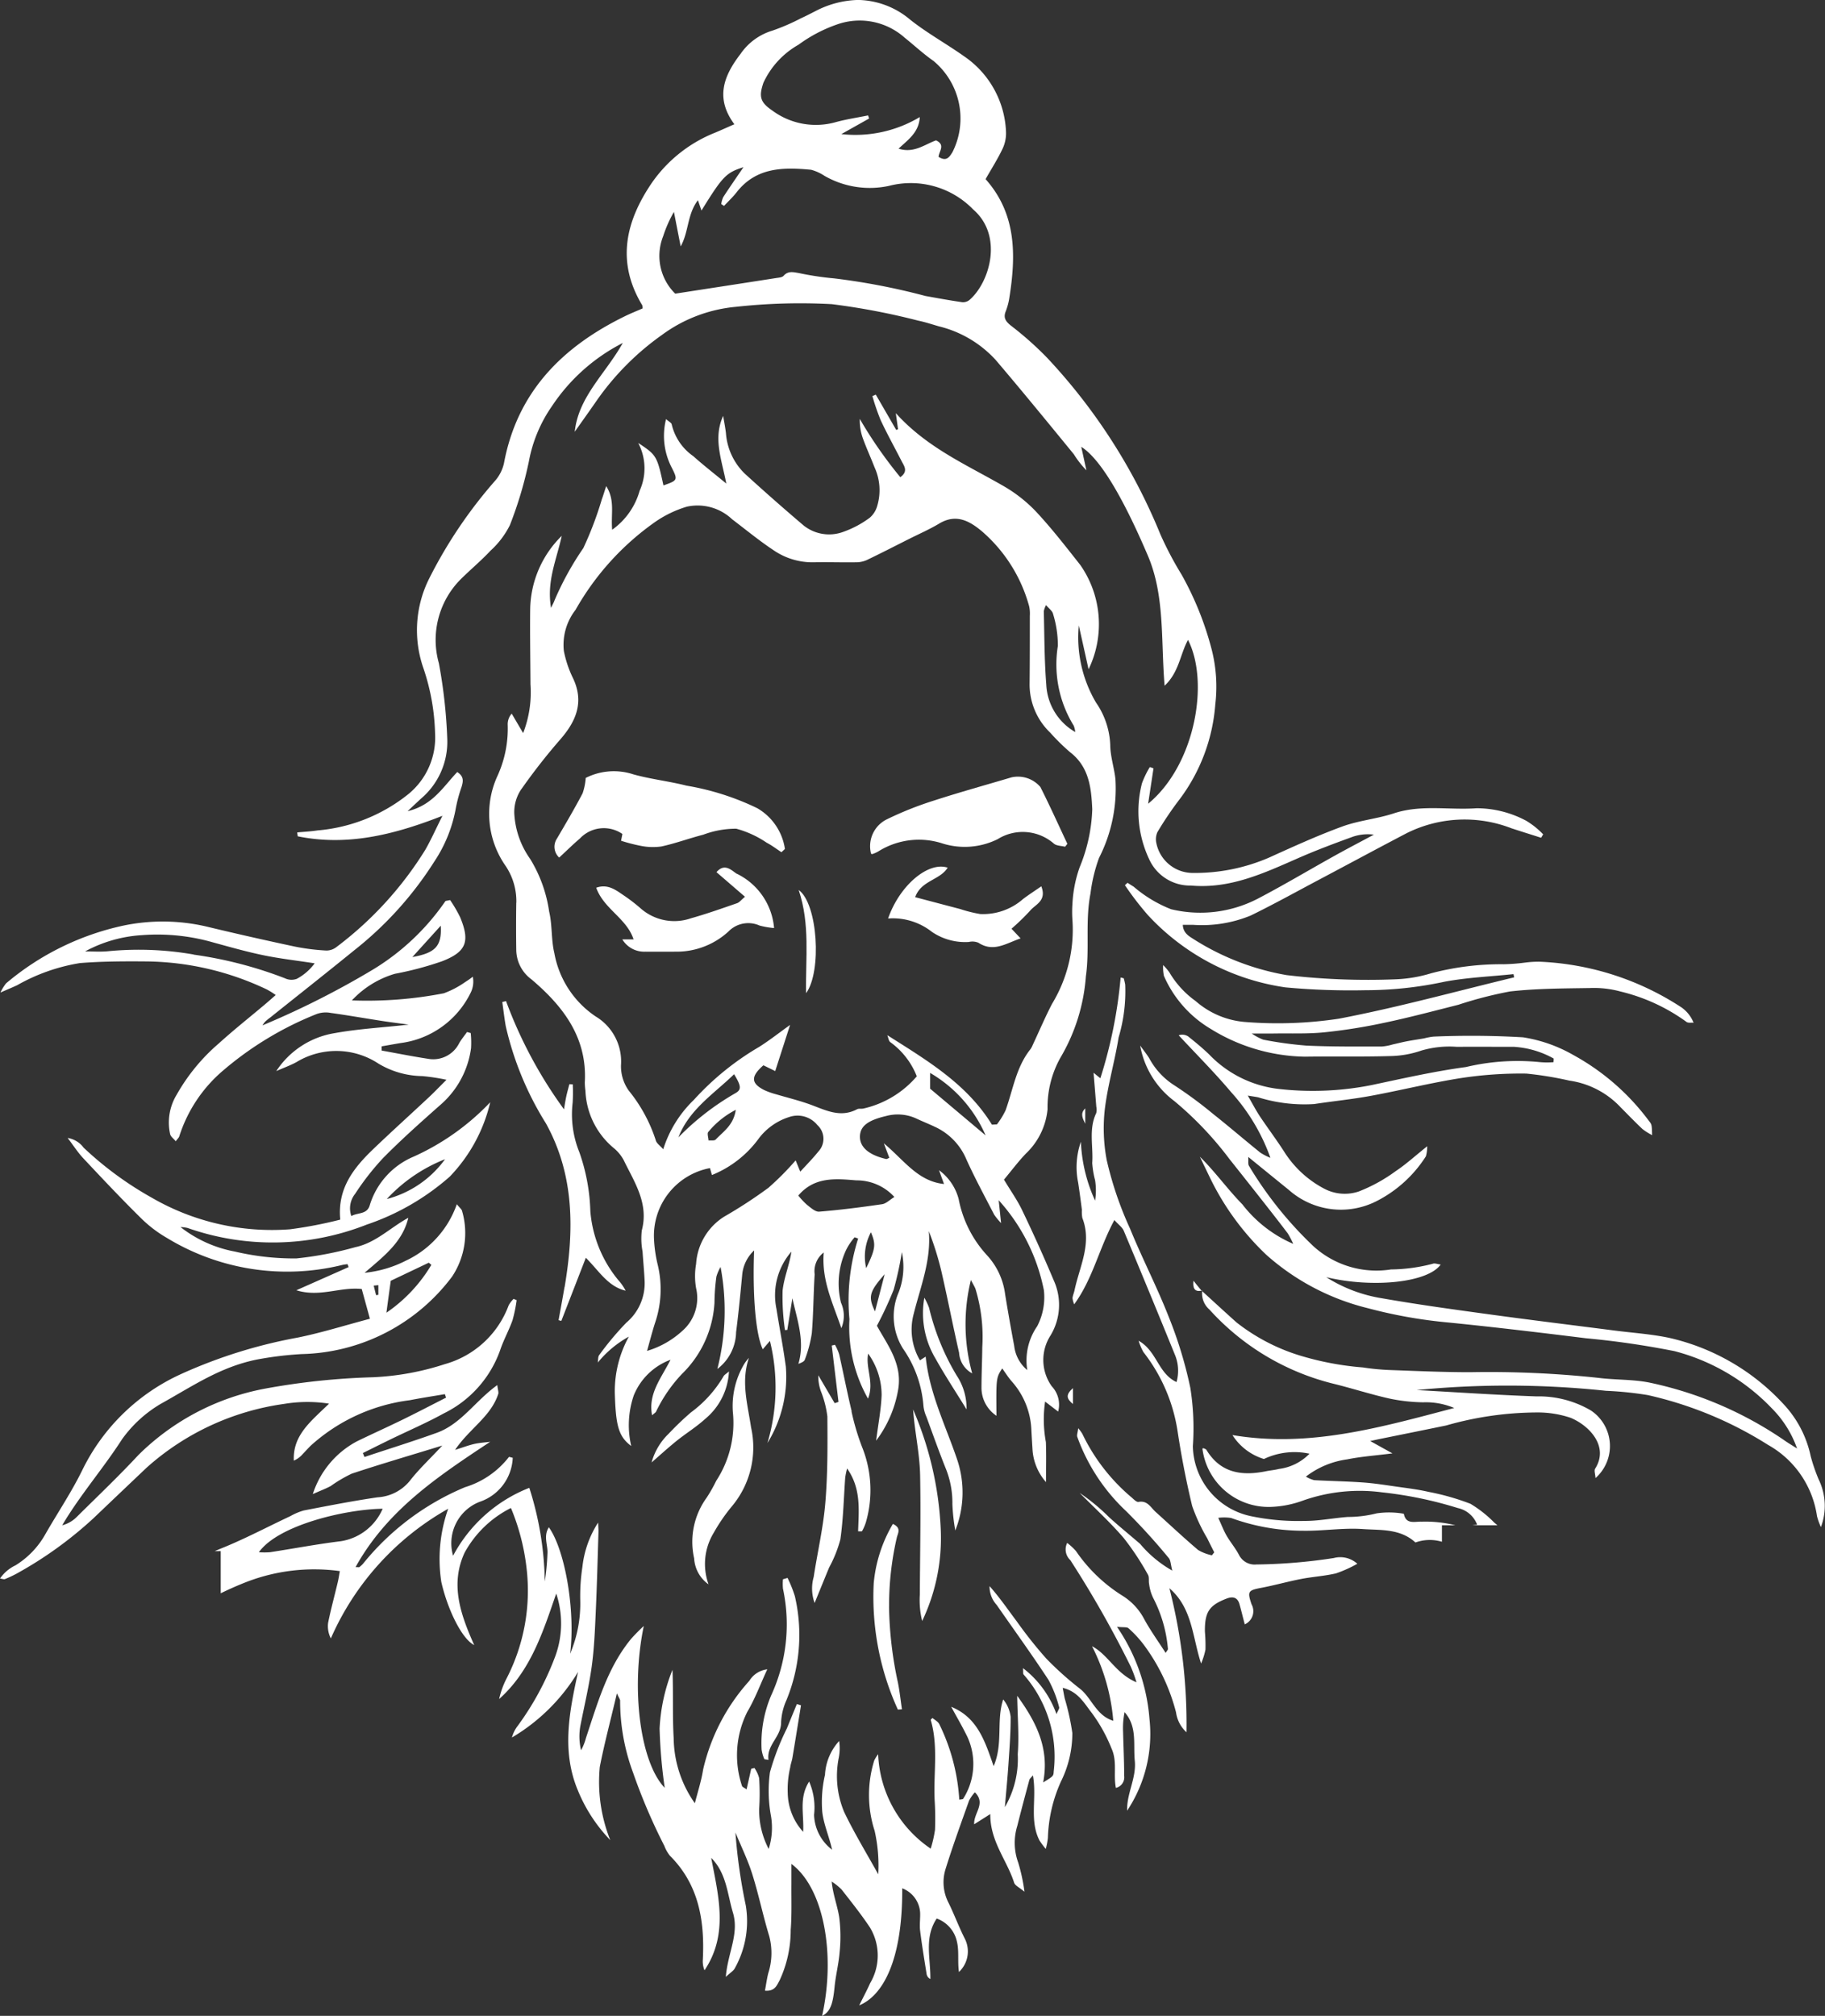
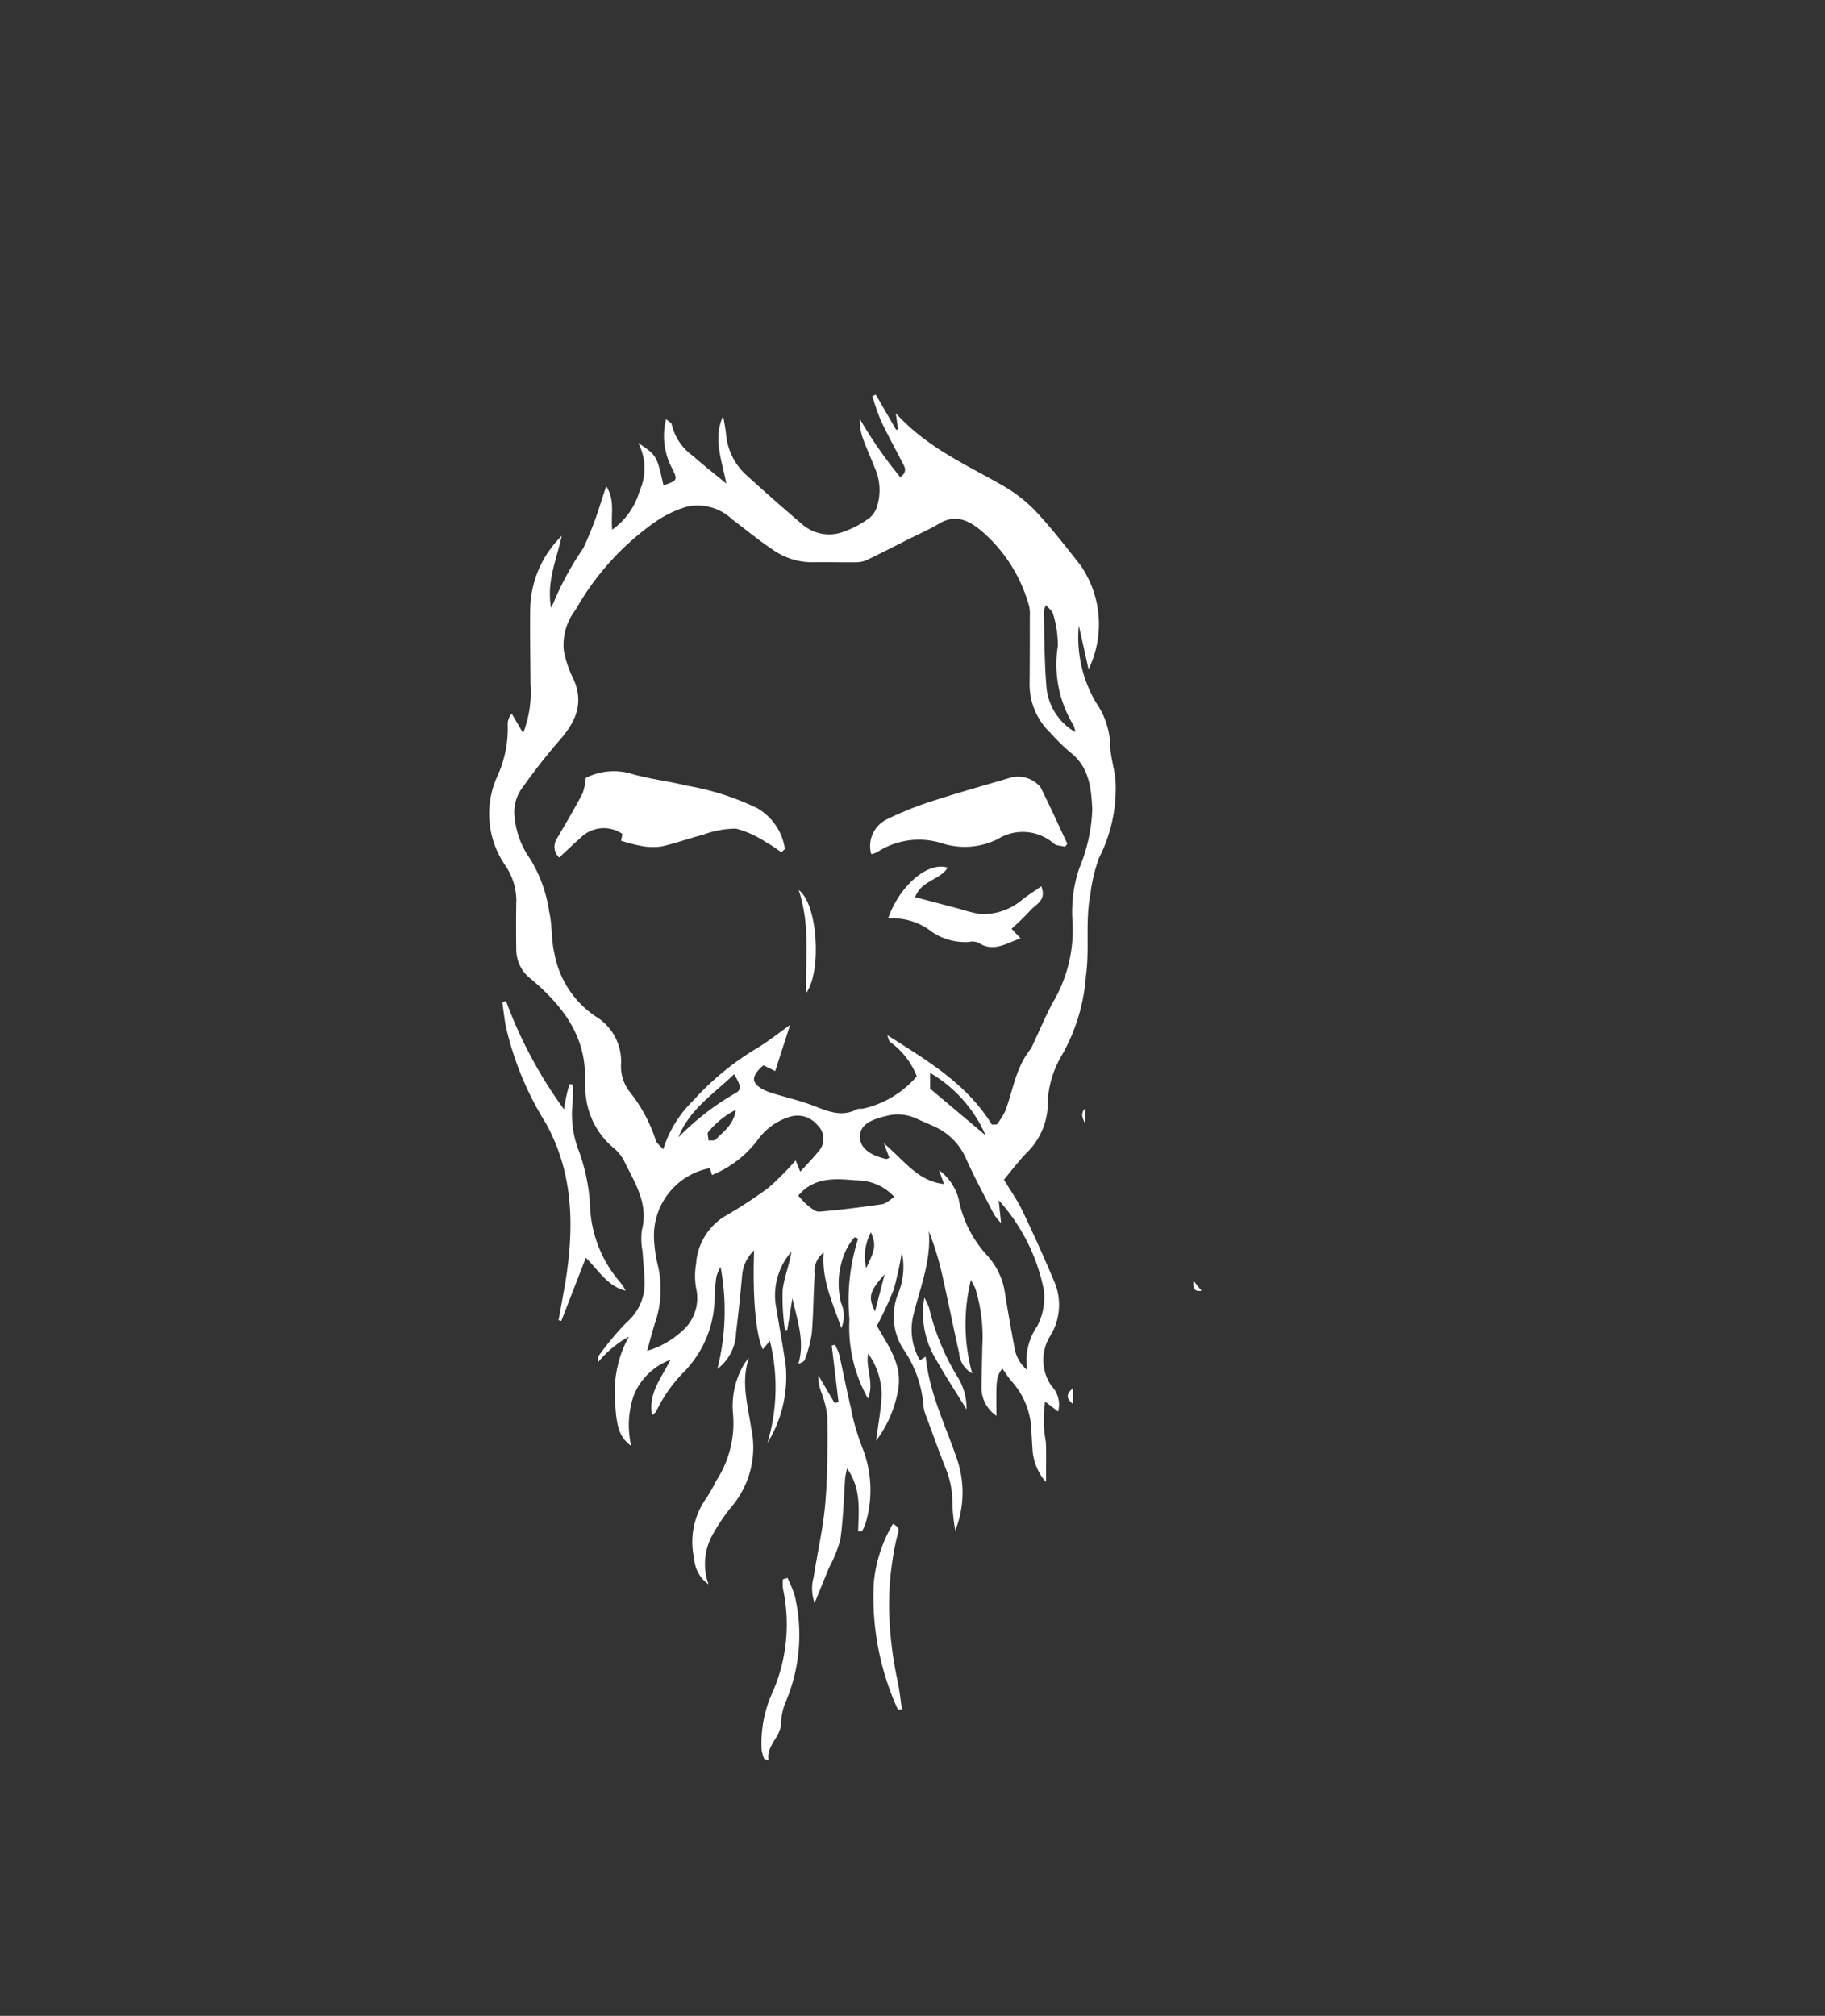
<svg xmlns="http://www.w3.org/2000/svg" data-name="Group 77" width="113.347" height="125.172">
  <rect width="100%" height="100%" fill="#333333" stroke="none" />
  <defs>
    <clipPath id="a">
      <path data-name="Rectangle 122" fill="#fff" d="M0 0h113.347v125.172H0z" />
    </clipPath>
  </defs>
  <g data-name="Group 76" clip-path="url(#a)" fill="#fff" fill-rule="evenodd">
-     <path data-name="Path 430" d="M11.335 85.28a12.632 12.632 0 0 0-6.225 6.008c-.669 1.364-1.524 2.634-2.282 3.955A5.335 5.335 0 0 1 .958 97.2a2.426 2.426 0 0 0-.958.817c.168.023.243.058.3.037a6.929 6.929 0 0 0 .735-.344A24.365 24.365 0 0 0 5.8 94.278q1.654-1.578 3.314-3.152a16.122 16.122 0 0 1 8.529-3.952 8.826 8.826 0 0 1 2.794-.017c-1.107 1.084-2.264 1.944-2.188 3.539a1.526 1.526 0 0 0 .545-.4c.164-.171.324-.347.489-.515a11.248 11.248 0 0 1 6.173-2.838c.721-.142 1.449-.251 2.174-.376.025.072.049.145.075.217-.9.457-1.791.923-2.7 1.367-.941.461-1.9.89-2.84 1.348a5.68 5.68 0 0 0-2.738 3.275c.488-.218.813-.338 1.112-.5a8.561 8.561 0 0 1 1.305-.768c1.785-.593 3.592-1.121 5.628-1.746-.792.849-1.465 1.475-2.019 2.191a2.79 2.79 0 0 1-2 1.022c-1.535.224-3.06.523-4.584.817a3.758 3.758 0 0 0-.834.352c-1.432.67-2.832 1.418-4.3 2.006-.134.054-.264.112-.4.167h.374v2.618a21.02 21.02 0 0 1 1.573-.693 11.685 11.685 0 0 1 5.825-.685c-.04.217-.07.436-.12.65-.2.855-.435 1.7-.609 2.566a1.662 1.662 0 0 0 .17.964 17.119 17.119 0 0 1 7.288-8.051 9.392 9.392 0 0 0-.427 4.544c.38 1.678 1.263 3.529 2.043 3.921-.862-1.927-1.5-3.776-.6-5.731a6.688 6.688 0 0 1 2.881-2.781 13.644 13.644 0 0 1 .964 3.682 11.9 11.9 0 0 1-1.233 6.9A5.206 5.206 0 0 0 31 105.5c1.966-1.755 2.719-4.164 3.546-6.55a5.882 5.882 0 0 1-.081 3.951 17.857 17.857 0 0 1-2.316 4.271 2.006 2.006 0 0 0-.353.716 11.814 11.814 0 0 0 4.106-4.071c-.543 2.475-1.037 4.919-.006 7.369a9.744 9.744 0 0 0 2.006 3.072 9.736 9.736 0 0 1-.65-4.548c.285-1.451.667-2.883 1.063-4.564.143.312.2.382.2.448a12.764 12.764 0 0 0 .8 4.466 35.975 35.975 0 0 0 1.948 4.56 2.169 2.169 0 0 0 .35.614c1.8 1.8 2.16 4.055 2.037 6.463a1.466 1.466 0 0 0 .106.646c1.5-2.24.867-4.608.415-6.982.956.959 1 2.241 1.353 3.412.392 1.314-.328 2.5-.445 3.98.289-.274.492-.385.567-.552a5.984 5.984 0 0 0 .673-3.886 33.952 33.952 0 0 1-.643-4.529c.353.861.768 1.7 1.046 2.587.4 1.268.665 2.577 1.054 3.849a4.1 4.1 0 0 1-.06 2.3c-.087.341-.133.693-.206 1.085.616.051.733-.324.908-.636a7.384 7.384 0 0 0 .691-3.142c.074-.943.036-1.894.045-2.843v-1.248c2.016 1.5 2.756 5.617 1.905 9.436.5-.247.671-.717.774-1.791.07-.731.26-1.452.316-2.183a9.618 9.618 0 0 0-.024-2.13c-.106-.714-.386-1.4-.471-2.236a3.436 3.436 0 0 1 .621.5c.6.767 1.212 1.534 1.753 2.345a3.372 3.372 0 0 1 .015 3.462c-.2.45-.436.887-.679 1.379 1.47-.6 2.7-2.807 2.671-7.268a1.723 1.723 0 0 1 1.113 1.525c.013.372-.047.75 0 1.117.111.893.259 1.78.4 2.669a.409.409 0 0 0 .235.319c.016-1.306-.394-2.567.394-3.754a1.959 1.959 0 0 1 1.256 1.436c.145.593.031 1.25.126 1.883a1.752 1.752 0 0 0 .347-2.1c-.359-.714-.638-1.47-.99-2.188a2.76 2.76 0 0 1-.2-2.071c.447-1.441.966-2.861 1.471-4.283a2.544 2.544 0 0 1 .361-.516c.709.709-.088 1.285-.043 1.987l1-.634c-.015 1.7 1.036 2.862 1.479 4.258.058.182.328.3.644.565a11.2 11.2 0 0 0-.387-1.805 3.579 3.579 0 0 1-.057-2.291c.237-.951.492-1.9.746-2.844.021-.079.106-.142.221-.289.262 1.4-.236 2.787.409 4.044a5.086 5.086 0 0 0 .39.525 4.232 4.232 0 0 0 .133-.686 9.1 9.1 0 0 1 .811-3.5 6.756 6.756 0 0 0 .707-3.007 14.845 14.845 0 0 0-.47-2.138c-.042-.186-.073-.374-.13-.669.971.233 1.338.964 1.823 1.577a9.9 9.9 0 0 1 1.216 2.2c.36.806.1 1.6.265 2.434a.672.672 0 0 0 .515-.749c0-.905-.046-1.811-.067-2.716a4.991 4.991 0 0 1 .092-1.237c.8.9.531 1.989.634 3.016.108 1.082-.511 2.034-.474 3.1a8.6 8.6 0 0 0 1.386-5.7 11.712 11.712 0 0 0-2.017-5.715c.391.043.619 0 .717.091a7.02 7.02 0 0 1 1.018 1.12 12.079 12.079 0 0 1 1.932 4.1 2.046 2.046 0 0 0 .649 1.236 33.939 33.939 0 0 0-1.061-8.943c1.433 1.236 1.421 3.007 1.969 4.676a4.394 4.394 0 0 0 .271-.869 10.027 10.027 0 0 0-.035-1.115c-.013-1.217.265-1.634 1.355-2.052.373-.144.672-.08.793.349.107.383.2.77.327 1.253a.893.893 0 0 0 .421-1.247c-.272-.807-.213-.865.63-1.025.821-.157 1.629-.387 2.45-.545.718-.139 1.457-.181 2.167-.348A7.812 7.812 0 0 0 84.3 97.1a1.575 1.575 0 0 0-1.462-.356 33.884 33.884 0 0 1-4.81.4 1.085 1.085 0 0 1-1.076-.593c-.218-.417-.531-.784-.769-1.193-.179-.307-.305-.646-.52-1.11a2.863 2.863 0 0 1 .8.009A13.132 13.132 0 0 0 81 95.05c1.213.014 2.435-.19 3.64-.105 1.11.078 2.319-.039 3.27.833a2.624 2.624 0 0 1 1.645-.044v-1.025h.834a7.708 7.708 0 0 0-2.094-.223c-.4-.022-.978.2-1.105-.491a5.237 5.237 0 0 0-1.69-.025 7.351 7.351 0 0 1-1.792.223c-.9.066-1.809.256-2.712.247a14.28 14.28 0 0 1-3.32-.3 4.53 4.53 0 0 1-3.59-4.34 15.9 15.9 0 0 0-.159-3.631 26.076 26.076 0 0 0-1.339-4.4c-.726-1.853-1.648-3.628-2.4-5.471a21.873 21.873 0 0 1-1.452-4.265 10.573 10.573 0 0 1-.124-3.108c.18-1.535.623-3 .862-4.505a10 10 0 0 0 .41-3.281 3.672 3.672 0 0 0-.089-.386c0-.015-.056-.018-.194-.057a29.037 29.037 0 0 1-1.26 6.258l-.422-.343c.058.709.116 1.408.17 2.107a.876.876 0 0 1-.005.4c-.482 1-.174 2.07-.248 3.1a5.732 5.732 0 0 0 .179 1.072 4.2 4.2 0 0 1 0 1.263 9.726 9.726 0 0 1-.883-3.658 4.769 4.769 0 0 0-.17 2.539c.085.562.161 1.126.233 1.691a2.182 2.182 0 0 0 .026.5c.616 1.584-.172 3.012-.484 4.492-.035.162-.106.318-.126.482a1.321 1.321 0 0 0 .106.39c1.157-1.587 1.542-3.468 2.495-5.231.257.288.491.447.583.666q1.617 3.86 3.193 7.739a2.575 2.575 0 0 1 .084 1.654c-1.151-.53-1.208-1.92-2.356-2.567a3.583 3.583 0 0 0 .3.707 10.539 10.539 0 0 1 2.126 4.943 55.29 55.29 0 0 0 .9 4.608 11.1 11.1 0 0 0 .94 2.016c.14.29.288.577.432.866l-.145.184a2.816 2.816 0 0 1-.855-.328c-.9-.764-1.761-1.574-2.639-2.364-.309-.279-.507-.727-1.064-.623-.117.021-.288-.149-.408-.26a11.836 11.836 0 0 1-3.082-3.969 2.691 2.691 0 0 0-.254-.346c-.032.264-.1.425-.057.543a11.771 11.771 0 0 0 3.026 4.6 39.185 39.185 0 0 1 2.655 2.92c.118.136.112.38.218.778a7.268 7.268 0 0 1-2-1.662c-.64-.551-1.295-1.083-1.921-1.649a12.5 12.5 0 0 0-1.834-1.514c.918.926 1.886 1.81 2.737 2.8a16.8 16.8 0 0 1 1.5 2.268c.1.154.036.4.079.591a2.732 2.732 0 0 0 .243.846 8.4 8.4 0 0 1 .925 3.185c.007.045-.055.1-.141.246-.461-.717-.932-1.37-1.318-2.071a3.766 3.766 0 0 0-1.346-1.469 9.768 9.768 0 0 1-2.91-2.79 3.709 3.709 0 0 0-.543-.5.905.905 0 0 0 .194 1.067 65.714 65.714 0 0 1 3.752 6.609 7.363 7.363 0 0 1 .357.978c-1.3-.554-1.742-1.705-2.76-2.24a12.38 12.38 0 0 1 1.32 4.63c-1.062-.325-1.333-1.4-2.059-1.983a20.006 20.006 0 0 1-2.113-1.893 27.273 27.273 0 0 1-1.82-2.294c-.552-.735-1.072-1.494-1.691-2.191a1.688 1.688 0 0 0 .443 1.169c1.079 1.552 2.188 3.083 3.223 4.662a7.461 7.461 0 0 1 .654 1.683c.029.085-.077.215-.164.434a6.238 6.238 0 0 0-2.08-2.857c.02.233-.006.352.041.4a7.719 7.719 0 0 1 1.867 6.012c-.014.3-.032.3-.656.686.4-2.086-.4-3.718-1.612-5.379.021 1.32.122 2.479.034 3.624a5.947 5.947 0 0 1-.8 3.289c.075-.892.163-1.783.223-2.675.065-.978.142-1.956.136-2.934a2.085 2.085 0 0 0-.463-1.08c-.438 1.317.011 2.731-.593 4.144-.538-1.549-1-3.019-2.635-3.686.339.626.7 1.239 1.01 1.878a4.023 4.023 0 0 1-.269 3.835c-.019.037-.122.029-.24.052a12.35 12.35 0 0 0-1.248-4.7c-.083-.155-.278-.25-.418-.371-.07.075-.113.1-.108.12.486 1.648.16 3.336.245 5a18.049 18.049 0 0 1 .021 1.827 7.463 7.463 0 0 1-.267 1.167 7.426 7.426 0 0 1-3.264-5.866 2.425 2.425 0 0 0-.243.391 7.231 7.231 0 0 0 .025 4.368 9.791 9.791 0 0 1 .224 2.7c-.711-1.285-1.481-2.541-2.115-3.864a5.773 5.773 0 0 1-.333-3.392 3.1 3.1 0 0 0 .02-1.021 3.363 3.363 0 0 0-.879 2.1 7.464 7.464 0 0 0-.169 2.308c.09.786.436 1.543.609 2.342a2.831 2.831 0 0 1-1.119-2.167 4.029 4.029 0 0 0-.306-2.064c-.648 1.015-.309 2.035-.371 3.123a3.675 3.675 0 0 1-.958-2.4 5.923 5.923 0 0 1 .153-1.6c.025-.2.1-.39.136-.588.182-1.089.357-2.179.534-3.269l-.256-.079c-.207.5-.415 1.005-.619 1.509a15.465 15.465 0 0 0-1.053 2.724 8.587 8.587 0 0 0 .062 2.71 4.334 4.334 0 0 1-.141 2.052 5.176 5.176 0 0 1-.592-2.469 14.628 14.628 0 0 0 0-1.925 1.927 1.927 0 0 0-.293-.631l-.2.05-.288 1.278c-.151-.11-.269-.15-.283-.213a6 6 0 0 1 .327-4.6c.481-.81.81-1.709 1.243-2.642a1.511 1.511 0 0 0-1.116.715 12.332 12.332 0 0 0-2.872 5.521c-.105.682-.326 1.346-.51 2.081a7.133 7.133 0 0 1-1.316-4.033c-.082-1.407-.016-2.822-.075-4.253a11.25 11.25 0 0 0-.8 3.645 31.962 31.962 0 0 0 .318 3.682c-1.523-1.583-2.115-6.14-1.3-10.047a11.185 11.185 0 0 0-.79.8c-1.477 1.8-2.083 4-2.8 6.146a3.3 3.3 0 0 1-.305.768 3.647 3.647 0 0 1-.026-1.6c.236-1.2.52-2.385.686-3.59.152-1.1.2-2.22.249-3.333.078-1.688.12-3.379.174-5.068 0-.125-.011-.251-.025-.545a6.356 6.356 0 0 0-.976 2.762 11.967 11.967 0 0 0-.134 2.02 7.987 7.987 0 0 1-.628 3.362c.334-2.662-.307-6.427-1.32-7.853-.361.556-.048 1.115-.088 1.643a15.257 15.257 0 0 1-.165 1.722 20.071 20.071 0 0 0-.961-5.814 9.136 9.136 0 0 0-4.734 4.215 2.758 2.758 0 0 1 1.659-3.35 3.014 3.014 0 0 0 2.045-2.731c-.122-.025-.226-.067-.238-.048a5.449 5.449 0 0 1-2.718 1.871 16.123 16.123 0 0 0-6.351 4.767 1.642 1.642 0 0 1-.222.2c-.015.013-.05 0-.234 0 1.963-3.545 5.12-5.638 8.364-7.783-.33.042-.666.06-.989.134-.352.08-.691.211-1.195.37.887-1.316 2.22-2.063 2.681-3.468.037-.112-.022-.255-.057-.557-1.364.979-2.243 2.418-3.763 2.965-1.483.533-2.99 1-4.487 1.5l-.1-.245c.58-.287 1.158-.577 1.741-.86 1.094-.531 2.216-1.013 3.282-1.6a6.958 6.958 0 0 0 3.5-3.916c.213-.64.549-1.238.774-1.875a8.862 8.862 0 0 0 .254-1.243l-.188-.078a1.611 1.611 0 0 0-.311.409 5.925 5.925 0 0 1-3.966 3.644 16.706 16.706 0 0 1-4.476.813 43.722 43.722 0 0 0-6.652.7A15.1 15.1 0 0 0 8.6 90.343c-1.221 1.313-2.524 2.552-3.8 3.816a2 2 0 0 1-.937.552c1.089-1.851 2.556-3.536 3.716-5.341a7.862 7.862 0 0 1 2.384-2.188c2.017-1.12 3.687-2.289 5.965-2.758a21.65 21.65 0 0 1 2.815-.345 12 12 0 0 0 9.336-4.812 4.882 4.882 0 0 0 .619-4.073c-.023-.108-.147-.194-.326-.42a6.079 6.079 0 0 1-3.154 3.5 7.2 7.2 0 0 1-2.574.758C23.846 78 25 77.125 25.36 75.617c-1.114.606-2.019 1.553-3.288 1.823a21.922 21.922 0 0 1-3.66.7 15.973 15.973 0 0 1-3.82-.425 7.8 7.8 0 0 1-3.379-1.521 2.061 2.061 0 0 1 .442.056 15.931 15.931 0 0 0 11.122-.21 15.109 15.109 0 0 0 5.152-2.975 9.887 9.887 0 0 0 2.518-4.623 15.075 15.075 0 0 1-4.761 3.379 4.793 4.793 0 0 0-2.713 2.988c-.158.619-.743.468-1.153.7a1.445 1.445 0 0 1 .235-1.378A16.214 16.214 0 0 1 23.8 71.9c1.117-1.131 2.307-2.192 3.5-3.249a5.65 5.65 0 0 0 1.956-3.568 5.875 5.875 0 0 0-.02-.936l-.228-.066c-.164.228-.345.446-.486.687a1.8 1.8 0 0 1-1.95.974c-.961-.146-1.915-.338-2.872-.51v-.26c.4-.069.79-.141 1.186-.206a5.642 5.642 0 0 0 4.35-3.133 1.546 1.546 0 0 0 .129-.986 5.375 5.375 0 0 1-.47.33 5.776 5.776 0 0 1-1.331.7 25.019 25.019 0 0 1-5.709.442 5.923 5.923 0 0 1 2.676-1.654 20.16 20.16 0 0 0 2.93-.779c1.51-.586 1.739-1.23 1.119-2.729a8.528 8.528 0 0 0-.625-1.07c-.182.046-.274.041-.3.079a14.728 14.728 0 0 1-4.455 4.216 53.276 53.276 0 0 1-6.9 3.487 1.68 1.68 0 0 1 .174-.236 3.957 3.957 0 0 1 .315-.256c1.745-1.394 3.5-2.778 5.231-4.185a21.993 21.993 0 0 0 4.946-5.482 8.771 8.771 0 0 0 1.352-3.367 8.956 8.956 0 0 1 .346-1.27c.1-.336.174-.656-.266-.934-.86.9-1.525 2.065-3.084 2.431.372-.349.595-.56.821-.769a4.626 4.626 0 0 0 1.645-3.686 31.737 31.737 0 0 0-.523-4.733 5.335 5.335 0 0 1 1.376-5.233c.6-.593 1.251-1.135 1.826-1.75a5.4 5.4 0 0 0 1.207-1.587 24.334 24.334 0 0 0 1.184-3.974 8.791 8.791 0 0 1 1.439-3.431 11.6 11.6 0 0 1 4.392-3.911c-1.087 1.932-2.75 3.329-2.986 5.514.471-.668.947-1.331 1.409-2a16.7 16.7 0 0 1 4-4.007 9.138 9.138 0 0 1 4.6-1.751 36.509 36.509 0 0 1 5.955-.166 42.758 42.758 0 0 1 5.37 1.024c.429.088.848.227 1.27.35a7.032 7.032 0 0 1 3.534 2.083c1.646 1.932 3.253 3.9 4.859 5.861a5.785 5.785 0 0 0 .784 1q-.162-.73-.321-1.459c1.3.817 2.789 3.6 4.139 6.764 1.065 2.5.8 5.251 1.037 8.07.9-.841.962-1.949 1.454-2.845 1.346 2.63.436 7.777-2.477 10.173l.334-2.2-.229-.077a5.824 5.824 0 0 0-.488 1.007 6.968 6.968 0 0 0 .457 4.735 2.779 2.779 0 0 0 2.59 1.615c2.433.218 4.536-.773 6.669-1.708 1.113-.488 2.255-.915 3.4-1.33a2.906 2.906 0 0 1 1.287-.122c-.827.443-1.659.876-2.479 1.333-1.567.872-3.108 1.793-4.7 2.626a7.751 7.751 0 0 1-5.419.67 8.1 8.1 0 0 1-2.321-1.4c-.13-.077-.254-.16-.381-.24l-.162.148a19.007 19.007 0 0 0 1.428 1.858 14.431 14.431 0 0 0 8.543 4.488 43.809 43.809 0 0 0 4.958.176 23.373 23.373 0 0 0 4.905-.524c1.414-.267 2.867-.324 4.3-.475l.042.2c-3.623.872-7.223 1.867-10.878 2.566a25.4 25.4 0 0 1-5.772.21 5.294 5.294 0 0 1-3.135-1.305 5.809 5.809 0 0 1-1.627-1.777 3.544 3.544 0 0 0-.39-.457 2.688 2.688 0 0 0 .047.668 7.14 7.14 0 0 0 2.9 3.291 11.441 11.441 0 0 0 5.859 1.73c1.754-.026 3.509.013 5.262-.037a6.241 6.241 0 0 0 1.962-.34 6.159 6.159 0 0 1 2.2-.235c1.185-.006 2.371 0 3.557 0a5.784 5.784 0 0 1 2.47.728c0 .075-.007.15-.01.225a4.774 4.774 0 0 1-.9-.008 13.835 13.835 0 0 0-4.538.31c-1.967.266-3.912.707-5.855 1.119a18.7 18.7 0 0 1-5.828.235 7.091 7.091 0 0 1-4.265-2.132c-.413-.4-.858-.766-1.307-1.123a.67.67 0 0 0-.588-.07c1.087 1.17 2.217 2.3 3.248 3.52a12.171 12.171 0 0 1 2.449 4.088 3.415 3.415 0 0 1-.632-.326c-.973-.784-1.92-1.6-2.9-2.376a26.175 26.175 0 0 0-2.515-1.851 4.521 4.521 0 0 1-1.478-1.627c-.13-.213-.29-.409-.564-.791a5.5 5.5 0 0 0 2.131 3.455 21.331 21.331 0 0 1 3.413 3.591q1.071 1.346 2.136 2.7c.5.636 1 1.275 1.487 1.919a5.6 5.6 0 0 1 .339.649 7.984 7.984 0 0 1-3.161-2.455c-.913-.929-1.673-2.006-2.639-2.958.207.429.412.86.621 1.288a16.463 16.463 0 0 0 3.512 4.809 14.762 14.762 0 0 0 6.321 3.315 29.881 29.881 0 0 0 4.978.883c2.854.286 5.7.627 8.548.979a53.311 53.311 0 0 1 5.5.8 12.82 12.82 0 0 1 6.053 3.56 6.638 6.638 0 0 1 1.559 2.485c-.333-.21-.51-.316-.68-.431a23.273 23.273 0 0 0-8.515-3.667c-1.021-.2-2.09-.154-3.13-.286a63.465 63.465 0 0 0-7.977-.353c-1.652 0-3.3-.074-4.954-.134a14.846 14.846 0 0 1-1.711-.162 18.428 18.428 0 0 1-3.94-.748 12.112 12.112 0 0 1-3.905-2.045c-.717-.641-1.423-1.294-2.134-1.941a1.316 1.316 0 0 0 .449 1.139 15.321 15.321 0 0 0 7.7 4.606c1.168.287 2.315.66 3.487.923a10.913 10.913 0 0 0 2.092.232 4.537 4.537 0 0 1 1.926.352c-4.6 1.211-9.02 2.482-13.776 1.681a3.532 3.532 0 0 0 1.956 1.486 4.429 4.429 0 0 1 2.83-.328 3.213 3.213 0 0 1-1.9.946c-.259.068-.531.087-.794.141-1.5.307-2.827.124-3.705-1.321-.03-.05-.107-.074-.167-.1-.022-.011-.057.007-.085.012a4.14 4.14 0 0 0 4.237 3.625 6.39 6.39 0 0 0 1.963-.377 10.559 10.559 0 0 1 4.945-.529 24.722 24.722 0 0 1 4.719.978 1.648 1.648 0 0 1 1.2 1.036c-.1.007-.2.019-.294.032h1.55c-.061-.053-.121-.106-.183-.156a7.43 7.43 0 0 0-1.491-1.178 15 15 0 0 0-2.609-.741c-.648-.151-1.315-.229-1.976-.323-.7-.1-1.393-.211-2.094-.26-1.008-.072-2.021-.086-3.03-.143a1.927 1.927 0 0 1-.509-.22 5.375 5.375 0 0 1 2.559-1.07c.86-.175 1.742-.236 2.818-.372l-1.384-.768c.338-.072.494-.107.65-.138 1.358-.276 2.715-.548 4.071-.828a20.725 20.725 0 0 1 5.665-.808 6.379 6.379 0 0 1 2.068.335c1.177.492 2.386 1.79 1.518 3.154-.077.12.009.341.022.586a2.654 2.654 0 0 0-.291-4.2 6.388 6.388 0 0 0-3.385-.872c-2.481-.088-4.957-.258-7.436-.394a58.02 58.02 0 0 1 11.768.047 21.6 21.6 0 0 1 2.591.266 23.63 23.63 0 0 1 7.465 3.09 6.07 6.07 0 0 1 3.044 4.425 3.765 3.765 0 0 0 .244.681 3.752 3.752 0 0 0-.143-2.965 11.2 11.2 0 0 1-.491-1.429 6.765 6.765 0 0 0-1.731-3.286 13.8 13.8 0 0 0-7.014-4.06c-1.119-.243-2.275-.314-3.415-.461-2.545-.328-5.092-.638-7.633-.985-2.278-.312-4.558-.621-6.821-1.019a9.137 9.137 0 0 1-3.476-1.313c2.854.683 6.3.353 7.109-.785-.191-.021-.37-.1-.5-.046a10.576 10.576 0 0 1-2.586.351 5.811 5.811 0 0 1-4.85-1.47 23.611 23.611 0 0 1-3.973-4.964c-.067-.105-.026-.279-.045-.553.918.747 1.72 1.4 2.525 2.052a4.875 4.875 0 0 0 5.468.682 7.854 7.854 0 0 0 3.041-2.771 2.248 2.248 0 0 0 .082-.625c-.754.6-1.323 1.126-1.96 1.547a10.022 10.022 0 0 1-2.287 1.26 2.728 2.728 0 0 1-2.163-.18 6.519 6.519 0 0 1-2.48-2.3c-.473-.735-1-1.435-1.488-2.163-.25-.375-.458-.778-.767-1.31.338.056.494.076.648.108a9.679 9.679 0 0 0 3.475.418c1.167-.179 2.346-.293 3.506-.507 1.888-.348 3.755-.817 5.65-1.112a24.568 24.568 0 0 1 4.025-.273 21.728 21.728 0 0 1 2.673.437 5.4 5.4 0 0 1 3.168 1.643c.453.457.9.921 1.368 1.362a3.747 3.747 0 0 0 .6.379c-.018-.662-.019-.659-.206-.895A14.553 14.553 0 0 0 97.7 65.5a9.071 9.071 0 0 0-3.111-1.09 55.2 55.2 0 0 0-5.544-.044 3.788 3.788 0 0 0-.595.11c-.359.062-.721.113-1.079.182-.291.055-.58.132-.869.195a3.289 3.289 0 0 1-.683.13c-1.558 0-3.117.014-4.673-.057a23.84 23.84 0 0 1-2.69-.37 3.318 3.318 0 0 1-.714-.382h1.359c1.049-.016 2.1.031 3.145-.073a34.551 34.551 0 0 0 3.706-.588c1.553-.327 3.09-.735 4.629-1.125a24.868 24.868 0 0 1 3.208-.826c1.64-.184 3.3-.185 4.954-.211a6.243 6.243 0 0 1 1.905.216 11.545 11.545 0 0 1 4.094 1.885c.1.08.292.039.443.054a2.115 2.115 0 0 0-.753-.953 17.386 17.386 0 0 0-8.817-2.837 6.582 6.582 0 0 0-.911.057 11.976 11.976 0 0 1-1.314.1 16.989 16.989 0 0 0-4.511.563 8.631 8.631 0 0 1-2.185.372 43.088 43.088 0 0 1-6.787-.26 15.784 15.784 0 0 1-5.722-2.2c-.306-.2-.7-.386-.724-.921h.655a7.956 7.956 0 0 0 3.56-.577c1.425-.694 2.812-1.466 4.213-2.208 1.822-.966 3.637-1.944 5.463-2.9a8.05 8.05 0 0 1 6.523-.31c.611.2 1.226.392 1.839.587.044-.07.086-.14.129-.211a5.053 5.053 0 0 0-1.048-.841 6.544 6.544 0 0 0-3.093-.78c-1.708.123-3.435-.243-5.13.316-1.044.344-2.172.44-3.2.816-1.553.567-3.062 1.258-4.571 1.94a11.6 11.6 0 0 1-4.741.945 2.308 2.308 0 0 1-2.241-1.852 1.078 1.078 0 0 1 .066-.682 21.167 21.167 0 0 1 1.401-2.07 11.213 11.213 0 0 0 2.193-5.855 9.334 9.334 0 0 0-.22-3.4 19.5 19.5 0 0 0-1.87-4.66 21.3 21.3 0 0 1-1.322-2.509 35.721 35.721 0 0 0-7.032-10.959 20.576 20.576 0 0 0-2.263-2.009c-.3-.246-.466-.464-.316-.855a4 4 0 0 0 .22-.781c.43-2.67.479-5.268-1.464-7.449.366-.644.763-1.263 1.072-1.922a2.271 2.271 0 0 0 .194-1.085A5.953 5.953 0 0 0 59.885 3.5c-1.1-.781-2.3-1.44-3.355-2.277A5.137 5.137 0 0 0 53.4 0h-.2a6.008 6.008 0 0 0-2.553.69c-.3.151-.6.309-.91.449a12.907 12.907 0 0 1-1.766.763 3.681 3.681 0 0 0-1.982 1.452c-1.08 1.4-1.558 2.772-.379 4.361-.46.2-.825.368-1.2.524a8.7 8.7 0 0 0-3.924 3.112c-1.643 2.415-2.215 4.922-.6 7.6a.564.564 0 0 1 .025.2c-.368.162-.745.31-1.109.489-3.881 1.9-6.673 4.694-7.5 9.117a2.487 2.487 0 0 1-.527 1.066 28.792 28.792 0 0 0-4.132 6.126 7.151 7.151 0 0 0-.35 5.528 13.586 13.586 0 0 1 .728 4.055 4.537 4.537 0 0 1-1.647 3.768 10.407 10.407 0 0 1-5.655 2.264c-.417.064-.84.084-1.26.124l.032.241c3.038.62 5.928-.07 8.988-1.273-.429.855-.713 1.5-1.066 2.113a22.113 22.113 0 0 1-5.521 6.039 1 1 0 0 1-.633.214 13.568 13.568 0 0 1-1.911-.238q-2.677-.569-5.34-1.207a11.981 11.981 0 0 0-5.333-.106 16.728 16.728 0 0 0-7.3 3.591 2.958 2.958 0 0 0-.349.569c.506-.221.777-.333 1.042-.457A11.643 11.643 0 0 1 4.97 59.8c1.414-.112 2.84-.114 4.258-.1a17.8 17.8 0 0 1 7.35 1.742 5.228 5.228 0 0 1 .547.342c-.254.222-.453.4-.656.571-.958.807-1.942 1.585-2.87 2.427a11.9 11.9 0 0 0-2.631 3.2 3.323 3.323 0 0 0-.4 2.446c.039.153.212.271.348.437.113-.157.2-.229.222-.317a8.906 8.906 0 0 1 2.727-4.083 20.684 20.684 0 0 1 5.8-3.5 1.664 1.664 0 0 1 .879-.069c1.07.148 2.136.338 3.2.5.491.077.985.137 1.638.227-1.66.183-3.151.265-4.608.53a5.352 5.352 0 0 0-3.615 2.355c.47-.208.879-.353 1.255-.559a4.765 4.765 0 0 1 5.1.1 5.426 5.426 0 0 0 2.706.769 12.573 12.573 0 0 1 1.511.23c-.458.454-.78.791-1.119 1.108-1.137 1.064-2.294 2.108-3.42 3.186-1.223 1.172-2.25 2.456-2.059 4.389a26.6 26.6 0 0 1-3.118.6 14.874 14.874 0 0 1-8.575-1.954 21.324 21.324 0 0 1-4.248-3.116 1.524 1.524 0 0 0-.99-.6c.388.51.644.913.965 1.254 1.158 1.234 2.318 2.468 3.522 3.657a7.961 7.961 0 0 0 1.685 1.3 14.351 14.351 0 0 0 10.848 1.682c.118-.03.24-.041.36-.06l.071.184-3.247 1.439c1.465.455 2.715-.226 4.061-.078l.508 1.847c-1.562.413-3.012.871-4.494 1.171a31.008 31.008 0 0 0-7.145 2.222M21.162 95.7c-1.47.18-2.928.458-4.392.683a4.78 4.78 0 0 1-.69 0c1.186-1.68 5.363-2.668 7.687-2.7a3.4 3.4 0 0 1-2.605 2.017m6.479-23.72a6.485 6.485 0 0 1-3.617 2.472 9.826 9.826 0 0 1 3.617-2.472m-.267-14.5c.074 1.257-.324 1.693-1.762 1.946l1.762-1.946M47.422 5.123a5.235 5.235 0 0 1 2.17-2.345A9.058 9.058 0 0 1 52 1.514a4.2 4.2 0 0 1 4.18.82c.6.483 1.171 1.013 1.8 1.452a4.644 4.644 0 0 1 1.174 5.665c-.19.3-.366.6-.862.289.032-.366.44-.739-.155-1.024-.695.242-1.37.821-2.328.515.572-.546 1.266-.994 1.317-1.962a7.782 7.782 0 0 1-4.871 1.058l1.725-.969a14.333 14.333 0 0 0-.065-.191c-.673.137-1.357.237-2.018.42a4.545 4.545 0 0 1-3.947-.735c-.745-.508-.827-.868-.53-1.728m-6.236 9.555a7.947 7.947 0 0 1 .672-1.522l.419 2.143c.51-.911.4-1.988 1.071-2.868l.221.642c1.32-2.134 1.535-2.353 2.607-2.692-.408.6-.84 1.221-1.254 1.855a1.53 1.53 0 0 0-.124.434l.174.115c.262-.283.548-.549.785-.853 1.216-1.553 2.9-1.556 4.623-1.391a2.849 2.849 0 0 1 .825.374 5.64 5.64 0 0 0 4.018.624 5.4 5.4 0 0 1 5.222 1.467c1.893 1.64 1.017 4.539-.225 5.613a.639.639 0 0 1-.453.145c-.765-.11-1.527-.25-2.289-.387a41.292 41.292 0 0 0-5.668-1.092 18.667 18.667 0 0 1-2.205-.333c-.332-.053-.655-.148-.937.174-.091.1-.307.114-.47.139-2.03.317-4.062.629-6.259.968a3.286 3.286 0 0 1-.753-3.556M12.027 59.269a19.72 19.72 0 0 0-5.357-.2c-.458.04-.922.007-1.384.007a8.443 8.443 0 0 1 3.529-1.009 12.527 12.527 0 0 1 4.415.449c1.041.286 2.082.582 3.138.8 1.019.211 2.058.327 3.175.5a3.3 3.3 0 0 1-1.107.962.937.937 0 0 1-.743-.035 25.428 25.428 0 0 0-5.666-1.466m12.24 20.253 2.365-1.125.159.135A9.446 9.446 0 0 1 24 81.51c.1-.767.186-1.369.269-1.981m-.769.271v.6l-.143.021c-.049-.2-.1-.395-.146-.592l.289-.029" />
    <path data-name="Path 431" d="M32.386 48.996a37.377 37.377 0 0 1 2.434-3.107c1.008-1.166 1.477-2.373.725-3.867a6.9 6.9 0 0 1-.525-1.6 3.54 3.54 0 0 1 .727-2.556 16.718 16.718 0 0 1 4.913-5.436 6.926 6.926 0 0 1 2-.969 3.117 3.117 0 0 1 2.81.782c.86.651 1.694 1.341 2.593 1.935a4.266 4.266 0 0 0 2.472.737c.868-.018 1.737.013 2.6 0a1.671 1.671 0 0 0 .681-.131c.884-.422 1.754-.871 2.629-1.311.63-.317 1.281-.6 1.883-.96 1.054-.636 1.894-.165 2.67.489a9.428 9.428 0 0 1 2.92 4.641 2.15 2.15 0 0 1 .043.6c0 1.388 0 2.776-.014 4.165a4.143 4.143 0 0 0 1.278 3.084 13.091 13.091 0 0 0 1.23 1.21c1.191.914 1.324 2.227 1.383 3.55a10.254 10.254 0 0 1-.783 3.6 7.929 7.929 0 0 0-.448 2.267 6.951 6.951 0 0 0 0 1.015 8.862 8.862 0 0 1-1.268 5.2c-.432.834-.8 1.7-1.2 2.554a1.348 1.348 0 0 1-.145.268c-.886 1.111-1.075 2.5-1.538 3.784a4.953 4.953 0 0 1-.537.876l-.312.018c-1.563-2.542-4.047-4-6.5-5.557.065.151.087.377.2.442a4.76 4.76 0 0 1 1.633 2.113 6.152 6.152 0 0 1-3.31 2c-.13.032-.29-.013-.4.046-1.079.569-2.021.017-3-.327-.661-.232-1.346-.4-2.019-.6a4.49 4.49 0 0 1-.756-.269c-.817-.42-.835-.841-.042-1.534l.734.359.923-2.865c-.675.482-1.269.951-1.906 1.355a17.17 17.17 0 0 0-4.072 3.3 7.3 7.3 0 0 0-1.9 3.064c-.2-.231-.422-.374-.463-.557a9.527 9.527 0 0 0-1.675-3.08 2.6 2.6 0 0 1-.484-1.608 3.256 3.256 0 0 0-1.573-3 6.017 6.017 0 0 1-2.569-3.94c-.2-.835-.122-1.738-.322-2.575a8.549 8.549 0 0 0-1.18-3.269 5.354 5.354 0 0 1-.985-2.821 2.527 2.527 0 0 1 .441-1.515m32.58-11.43c.187.225.4.369.44.55a6.7 6.7 0 0 1 .3 1.987 7.248 7.248 0 0 0 .988 4.962 1.6 1.6 0 0 1 .092.39 3.588 3.588 0 0 1-1.8-2.952c-.121-1.512-.113-3.034-.154-4.551a1.509 1.509 0 0 1 .141-.384m-7.2 30.035v-.981a8.322 8.322 0 0 1 3.446 3.879l-3.446-2.9m7.062 12.487a3.9 3.9 0 0 1-.41 2.258 3.739 3.739 0 0 0-.619 2.727 2.287 2.287 0 0 1-.812-1.5 138.41 138.41 0 0 1-.562-3.193 4.388 4.388 0 0 0-1.138-2.448 7.132 7.132 0 0 1-1.75-3.482 3.245 3.245 0 0 0-1.22-1.789l.311.859c-1.63-.172-2.46-1.461-3.737-2.527l.34.9c-.084.032-.151.085-.2.073-1.07-.246-1.638-.738-1.625-1.4.014-.637.486-1 1.614-1.266a2.762 2.762 0 0 1 1.88.15c.4.189.806.348 1.2.536a3.866 3.866 0 0 1 1.915 2c.528 1.169 1.143 2.3 1.73 3.439a4.132 4.132 0 0 0 .427.521l-.148-1.419a11.7 11.7 0 0 1 2.8 5.556m-10.041-5.31c-1.3.19-2.6.357-3.908.463-.243.02-.53-.248-.762-.429a4.666 4.666 0 0 1-.535-.57c1-1.182 2.32-1.052 3.6-.944a3.164 3.164 0 0 1 2.367 1.031c-.285.175-.508.411-.76.448m-.443 6.657c-.434-.907-.367-1.209.6-2.309-.187.721-.373 1.443-.6 2.309m-.548-2.686a3.21 3.21 0 0 1 .294-2.227c.32.751.29 1.025-.294 2.227m-8.1-9.828c-.137.955-.774 1.343-1.246 1.843-.08.085-.293.043-.445.059-.009-.182-.1-.45-.013-.532a5.408 5.408 0 0 1 1.7-1.369m-.039-1.025a16.253 16.253 0 0 0-3.521 2.732c.68-1.741 2.191-2.69 3.46-3.92.452.74.472.967.06 1.188m2.032 5.892a28.714 28.714 0 0 1-2.713 1.766 3.747 3.747 0 0 0-1.739 2.937 4.363 4.363 0 0 0 0 1.5 2.7 2.7 0 0 1-.863 2.66 5.6 5.6 0 0 1-2.184 1.237c.183-.644.321-1.189.493-1.726a6.47 6.47 0 0 0 .176-3.6 8.456 8.456 0 0 1-.235-1.6 4.273 4.273 0 0 1 3.473-4.425l.124.429a6.672 6.672 0 0 0 2.925-2.291 3.8 3.8 0 0 1 1.876-1.311 1.584 1.584 0 0 1 1.747.5 1.151 1.151 0 0 1 .06 1.646c-.333.418-.713.8-1.122 1.248l-.287-.7a17.786 17.786 0 0 1-1.724 1.731M32.064 56.057a96.503 96.503 0 0 0 0 2.947 2.3 2.3 0 0 0 .942 1.807c1.97 1.67 3.477 3.617 3.315 6.408a4.21 4.21 0 0 0 .039.506 4.87 4.87 0 0 0 1.733 3.541 2.531 2.531 0 0 1 .641.766c.665 1.374 1.572 2.684 1.128 4.366a4.315 4.315 0 0 0 .046 1.313c.039.608.1 1.215.128 1.823a3.2 3.2 0 0 1-1.135 2.594 18.56 18.56 0 0 0-1.682 2.008c-.088.112-.064.312-.092.471a6.609 6.609 0 0 1 1.93-1.611 7.028 7.028 0 0 0-.873 3.491c.06 1.985.209 2.7 1.02 3.3a5.7 5.7 0 0 1 .158-3.141 3.933 3.933 0 0 1 2.284-2.214c-.605 1.185-1.4 2.114-1.147 3.448.129-.12.227-.17.258-.248a9.135 9.135 0 0 1 1.6-2.321 6.7 6.7 0 0 0 2.018-4.423 12.648 12.648 0 0 1 .119-1.619 2.742 2.742 0 0 1 .259-.6 14.669 14.669 0 0 1-.2 6.336 2.933 2.933 0 0 0 1.164-2.285c.151-1.175.265-2.354.377-3.534a2.358 2.358 0 0 1 .743-1.542c-.105 2.837.1 5.225.538 6.138l.443-.52a12.074 12.074 0 0 1-.154 6.341 7.83 7.83 0 0 0 1.143-4.738c-.164-1.207-.393-2.4-.586-3.607a4.12 4.12 0 0 1 .932-3.54c-.121.825-.461 1.609-.547 2.419a14 14 0 0 0 .147 2.453l.144-.011.317-1.968c.293 1.346.792 2.659.373 4.075.187-.069.366-.144.4-.264a7.769 7.769 0 0 0 .434-1.643c.1-1.214.1-2.436.176-3.652a1.46 1.46 0 0 1 .564-1.356c-.141 1.715.549 3.109 1.094 4.7a1.983 1.983 0 0 0-.023-1.582 4.932 4.932 0 0 1 .312-3.261 3.628 3.628 0 0 1 .535-.8l.219.076a12.7 12.7 0 0 0-.541 5.01 9 9 0 0 0 1.153 4.932c.405-1.009-.169-1.9.01-2.794a4.418 4.418 0 0 1 .836 2.556c-.029.875-.2 1.745-.342 2.849a7.287 7.287 0 0 0 1.365-3.149c.291-1.626-.684-2.825-1.316-3.988a22.517 22.517 0 0 0 1.042-2.243 20.558 20.558 0 0 0 .507-2.327 4.4 4.4 0 0 1-.194 2.488 3.763 3.763 0 0 0 .264 3.5 7.169 7.169 0 0 1 1.272 3.561 2.214 2.214 0 0 0 .188.683c.384 1.049.758 2.1 1.171 3.138a5.665 5.665 0 0 1 .438 2.27 11.981 11.981 0 0 0 .18 1.643 6.4 6.4 0 0 0 .122-4.387c-.708-2.1-1.729-4.11-1.961-6.407l-.356.228a3.768 3.768 0 0 1-.382-2.907c.419-1.676 1.089-3.309.932-5.116a18.631 18.631 0 0 1 .806 2.6c.376 1.649.7 3.31 1.076 4.959a1.562 1.562 0 0 0 .814 1.276 11.469 11.469 0 0 1-.081-5.8c.148.287.234.417.286.559a10.279 10.279 0 0 1 .421 3.609c-.008.847-.05 1.693-.05 2.539a2.09 2.09 0 0 0 .931 1.725c-.022-2.355-.022-2.355.357-2.942.2.278.38.568.6.816a4.81 4.81 0 0 1 1.212 3.053c.02.372.042.743.066 1.115a3.375 3.375 0 0 0 .841 2.076c0-.8.024-1.647-.007-2.488a7.689 7.689 0 0 1-.049-2.512l.81.62a1.653 1.653 0 0 0-.394-1.566 2.809 2.809 0 0 1-.083-3.153 3.668 3.668 0 0 0 .207-3.42 95.962 95.962 0 0 0-1.956-4.342c-.3-.635-.717-1.218-1.138-1.92.461-.552.881-1.116 1.363-1.62a4.363 4.363 0 0 0 1.344-2.755 6.284 6.284 0 0 1 .806-3.21 11.56 11.56 0 0 0 1.573-5.035c.243-1.689-.05-3.42.286-5.143a9.963 9.963 0 0 1 .531-2.212 9.474 9.474 0 0 0 1.018-4.908c-.078-.7-.315-1.4-.321-2.1a4.947 4.947 0 0 0-.887-2.645 7.964 7.964 0 0 1-1.066-4.786l.607 2.724a6.422 6.422 0 0 0-.512-6.474c-.9-1.141-1.791-2.293-2.782-3.35a8.981 8.981 0 0 0-2.069-1.6c-2.263-1.3-4.686-2.349-6.609-4.479l.139 1-.113.042-1.27-2.195-.21.093a14.044 14.044 0 0 0 .516 1.5c.4.857.862 1.685 1.292 2.528.159.313.439.637-.075 1.008a27 27 0 0 1-2.517-3.619 3.291 3.291 0 0 0 .2 1.227c.218.6.489 1.189.721 1.788a3.4 3.4 0 0 1 .165 2.379 1.508 1.508 0 0 1-.465.741 6.223 6.223 0 0 1-1.6.861 2.537 2.537 0 0 1-2.504-.376q-1.858-1.577-3.658-3.221a3.9 3.9 0 0 1-1.172-2.521c-.042-.357-.114-.71-.172-1.064-.641 1.4-.085 2.718.194 4.2-.758-.626-1.423-1.14-2.048-1.7a3.324 3.324 0 0 1-1.34-1.967c-.015-.109-.2-.194-.353-.336a4.272 4.272 0 0 0 .369 3.044c.376.748.334.769-.53 1.074-.4-1.832-.426-1.883-1.568-2.636a3.372 3.372 0 0 1 .089 2.967 4.449 4.449 0 0 1-1.706 2.422c-.093-.959.195-1.826-.372-2.709-.11.335-.183.582-.272.823a21.646 21.646 0 0 1-1.147 3.024 18.5 18.5 0 0 0-1.8 3.272c-.028.091-.081.176-.207.444-.28-1.671.335-2.956.666-4.475a6.52 6.52 0 0 0-1.96 4.544c-.018 1.558.01 3.115.018 4.673a6.988 6.988 0 0 1-.456 3.03l-.71-1.208a.991.991 0 0 0-.248.705 7.064 7.064 0 0 1-.634 3.158 5.633 5.633 0 0 0 .5 5.588 3.922 3.922 0 0 1 .669 2.3" />
    <path data-name="Path 432" d="M35.06 79.924c-.116.685-.245 1.368-.368 2.051l.171.044 1.522-3.919c.808.8 1.365 1.782 2.472 2.043a3.151 3.151 0 0 0-.469-.672 7.707 7.707 0 0 1-1.723-4.255 11.962 11.962 0 0 0-.682-3.669 6.252 6.252 0 0 1-.417-3.079 10.044 10.044 0 0 0 .007-1.137l-.21-.011c-.064.25-.137.5-.191.752s-.1.54-.143.81a27.564 27.564 0 0 1-3.6-6.72l-.233.056c.07.494.127.991.212 1.482a19.559 19.559 0 0 0 2.5 6.058c1.783 3.223 1.751 6.666 1.158 10.166" />
    <path data-name="Path 433" d="M52.897 87.637c-.283-1.179-.513-2.372-.781-3.555a3.171 3.171 0 0 0-.258-.579l-.2.047.419 3.5-.237.079-1.016-1.732a2.708 2.708 0 0 0 .162.995 6.308 6.308 0 0 1 .4 1.562c.014 1.789.022 3.586-.127 5.366-.129 1.543-.489 3.066-.722 4.6a2.633 2.633 0 0 0 .057 1.615c.327-.8.612-1.5.9-2.2a7.837 7.837 0 0 0 .7-1.751c.181-1.266.208-2.553.3-3.831a4.776 4.776 0 0 1 .118-.571c.89 1.267.721 2.6.684 3.906.135-.007.232.01.245-.015a2.862 2.862 0 0 0 .239-.555 7.162 7.162 0 0 0-.237-4.664 14.7 14.7 0 0 1-.659-2.222" />
    <path data-name="Path 434" d="M46.511 84.319a2.726 2.726 0 0 0-.281.363 5.086 5.086 0 0 0-.712 3.016 6.553 6.553 0 0 1-1.035 4.25 9.4 9.4 0 0 1-.6 1.057 4.668 4.668 0 0 0-.771 3.761 2.12 2.12 0 0 0 .894 1.612 3.728 3.728 0 0 1 .324-3.206 11.068 11.068 0 0 1 1.15-1.668 5.688 5.688 0 0 0 1.167-4.87c-.211-1.429-.638-2.834-.134-4.315" />
-     <path data-name="Path 435" d="M56.708 87.508c.021.232.04.463.066.694.13 1.137.351 2.273.373 3.412.048 2.465-.007 4.931-.018 7.4a5.382 5.382 0 0 0 .145 1.64 11.944 11.944 0 0 0 1.149-5.789 21.068 21.068 0 0 0-1.716-7.354" />
    <path data-name="Path 436" d="m48.914 97.976-.286.087a3.264 3.264 0 0 0 0 .582 10.535 10.535 0 0 1-.732 6.628 7.567 7.567 0 0 0-.594 3.362 2.275 2.275 0 0 0 .172.6l.256.041c-.132-.936.792-1.42.783-2.336a3.755 3.755 0 0 1 .331-1.37 10.635 10.635 0 0 0 .524-6.456 7.735 7.735 0 0 0-.458-1.14" />
    <path data-name="Path 437" d="M55.22 99.769a18.633 18.633 0 0 1 .483-4.311c.063-.256.293-.586-.248-.832a8.8 8.8 0 0 0-1.19 3.684 16.865 16.865 0 0 0 1.5 7.845l.253-.021c-.082-.551-.141-1.106-.249-1.651a23.6 23.6 0 0 1-.552-4.713" />
-     <path data-name="Path 438" d="M45.274 85.157c-.167.15-.3.216-.348.321a7.5 7.5 0 0 1-2.018 2.227 18.369 18.369 0 0 0-1.386 1.327 3.9 3.9 0 0 0-1.053 1.776c.495-.428 1.009-.9 1.552-1.338.576-.464 1.216-.855 1.76-1.351a4.079 4.079 0 0 0 1.493-2.962" />
    <path data-name="Path 439" d="M57.701 81.2a4.2 4.2 0 0 0-.292-.62 5.5 5.5 0 0 0 .694 3.779c.569 1.02 1.215 2 1.929 3.157a3.7 3.7 0 0 0-.622-2.117 14.806 14.806 0 0 1-1.709-4.2" />
    <path data-name="Path 440" d="M66.638 87.182v-.99c-.448.408-.417.64 0 .99" />
    <path data-name="Path 441" d="M67.401 69.778v-.953c-.336.322-.149.637 0 .953" />
    <path data-name="Path 442" d="M74.625 80.141c-.171-.2-.338-.409-.5-.616-.054.441.057.716.5.616" />
    <path data-name="Path 443" d="m74.63 80.141.016.019.021.018c0-.014 0-.028.006-.042-.016 0-.029 0-.044.008" />
    <path data-name="Path 444" d="M36.005 52.078a2.035 2.035 0 0 1 2.651-.294l-.082.421a10.52 10.52 0 0 0 1.2.312 3.8 3.8 0 0 0 1.305.043c.879-.191 1.728-.507 2.6-.731a5.81 5.81 0 0 1 2.044-.373 6.3 6.3 0 0 1 1.9.874c.319.165.609.389.911.587l.216-.2a3.512 3.512 0 0 0-1.717-2.533 16.257 16.257 0 0 0-4.394-1.4c-1.094-.279-2.23-.4-3.315-.705a3.869 3.869 0 0 0-2.946.225 3.688 3.688 0 0 1-.195.958c-.5.951-1.048 1.881-1.593 2.809a.917.917 0 0 0 .14 1.179c.447-.413.846-.809 1.273-1.173" />
    <path data-name="Path 445" d="M54.188 53.029a1.928 1.928 0 0 0 .365-.163 4.737 4.737 0 0 1 4-.487 4.614 4.614 0 0 0 3.411-.273 2.94 2.94 0 0 1 3.49.277c.165.142.46.134.694.194l.144-.179c-.554-1.178-1.088-2.366-1.675-3.528a1.831 1.831 0 0 0-1.8-.6c-1.6.476-3.216.921-4.806 1.438a21.146 21.146 0 0 0-2.9 1.152 1.857 1.857 0 0 0-1.01 2.155c.032.006.069.026.095.016" />
-     <path data-name="Path 446" d="M45.756 54.255c-.318-.205-.745-.69-1.258-.1l1.772 1.528c-.24.2-.349.352-.493.4-.949.328-1.9.666-2.865.937a3.161 3.161 0 0 1-3.126-.618 10.535 10.535 0 0 0-1.041-.8c-.5-.34-1-.735-1.716-.48.476 1.326 1.893 1.895 2.322 3.209h-.7a1.589 1.589 0 0 0 1.428.762c.644.005 1.287 0 1.931 0a4.764 4.764 0 0 0 3.232-1.251 1.714 1.714 0 0 1 1.934-.371 5.175 5.175 0 0 0 .9.155 4.132 4.132 0 0 0-2.316-3.374" />
    <path data-name="Path 447" d="M63.566 55.8a3.762 3.762 0 0 1-2.684.956 8.545 8.545 0 0 1-1.252-.312c-.916-.24-1.832-.482-2.79-.735.371-1.044 1.532-1.051 2.018-1.832-1.208-.4-2.988 1.1-3.7 3.156a3.918 3.918 0 0 1 2.72.829 3.658 3.658 0 0 0 2.294.628.966.966 0 0 1 .595.048c.933.609 1.7.047 2.62-.27l-.565-.6a13.985 13.985 0 0 0 1.161-1.126c.321-.388 1.042-.6.691-1.508-.415.287-.77.515-1.107.769" />
    <path data-name="Path 448" d="M50.064 61.671c.989-1.346.725-5.561-.459-6.408.72 2.145.419 4.233.459 6.408" />
  </g>
</svg>